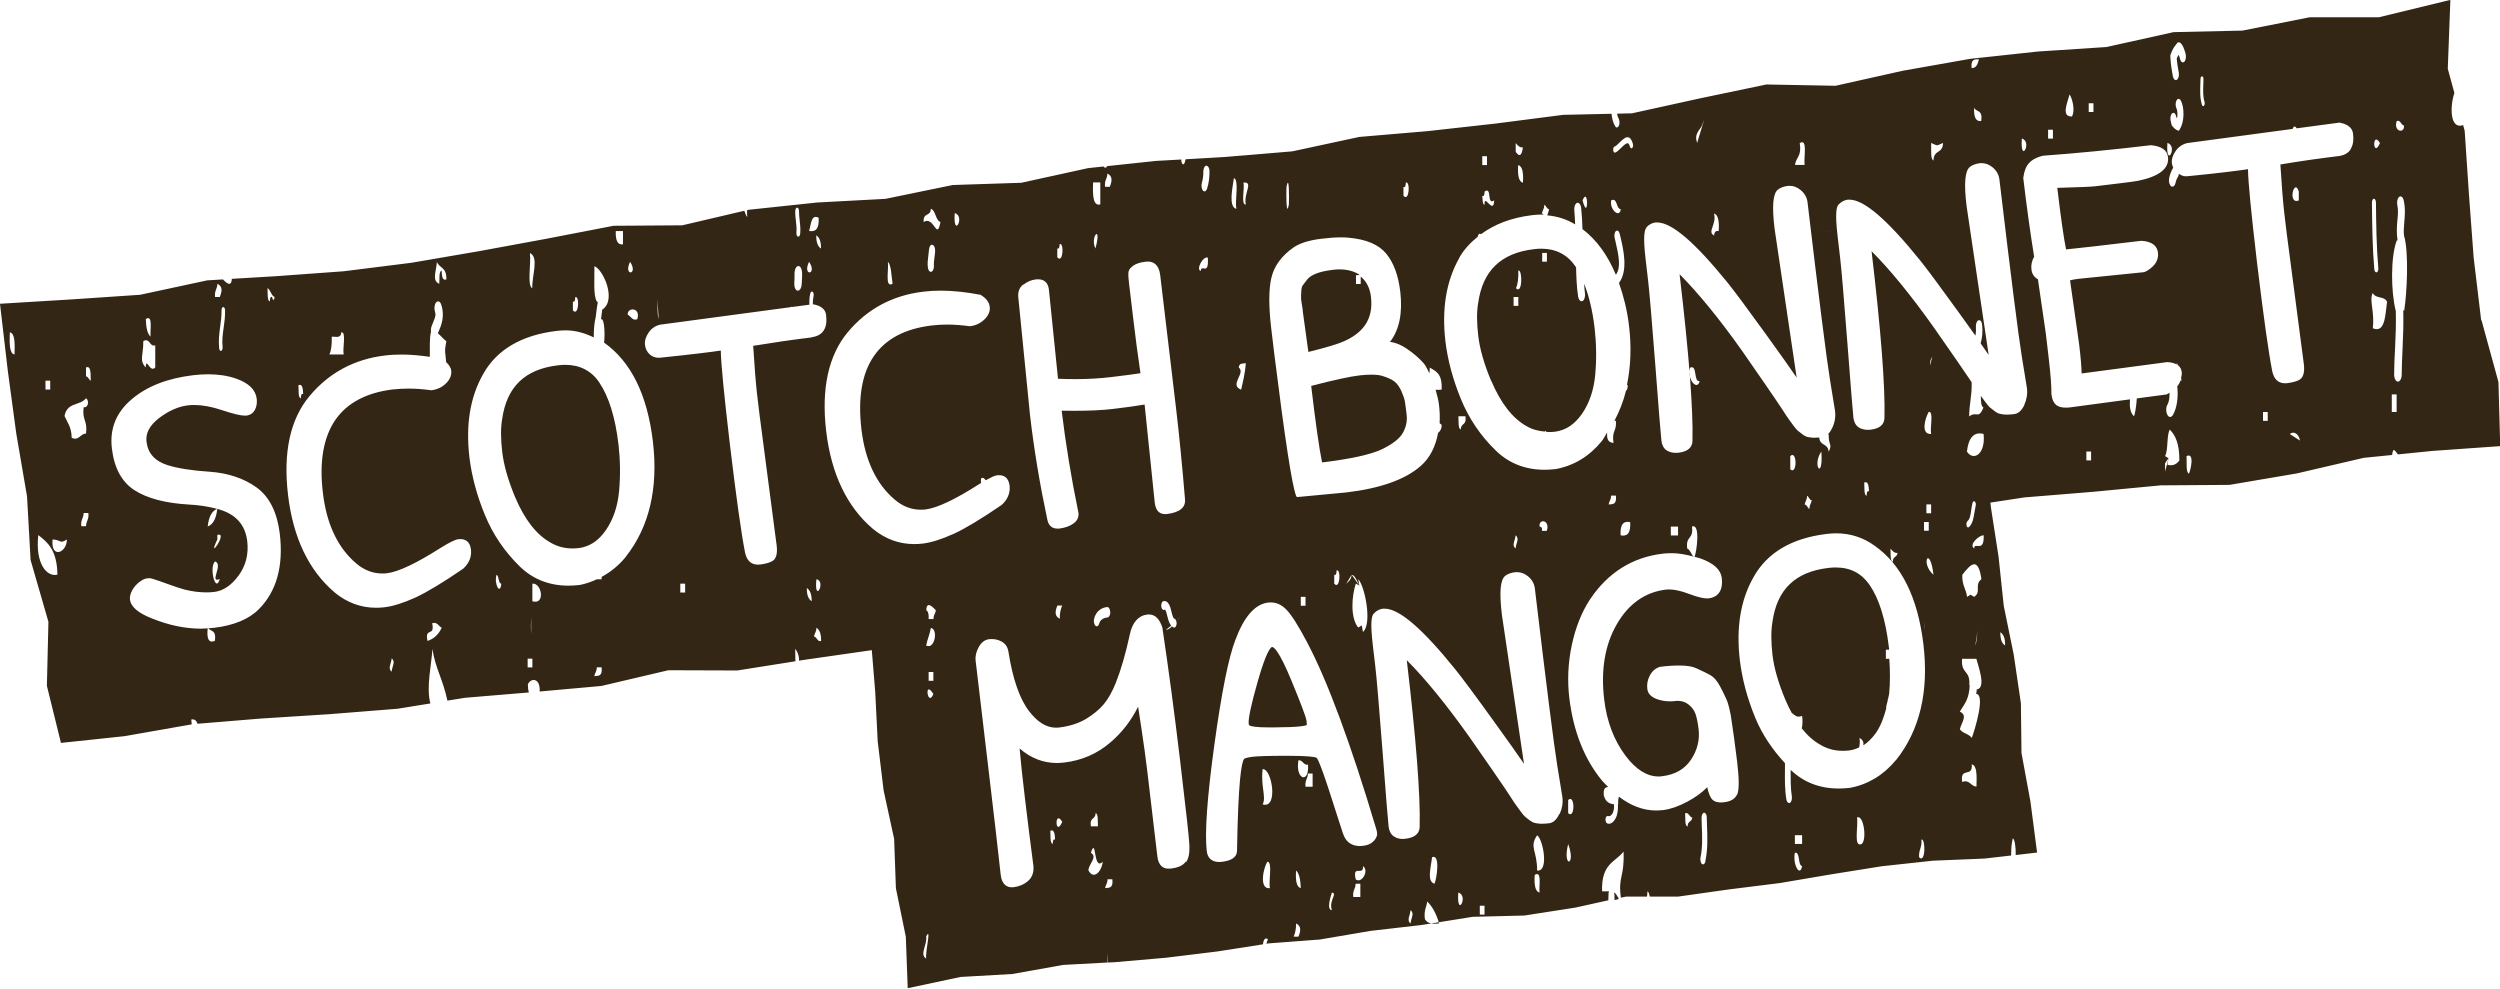
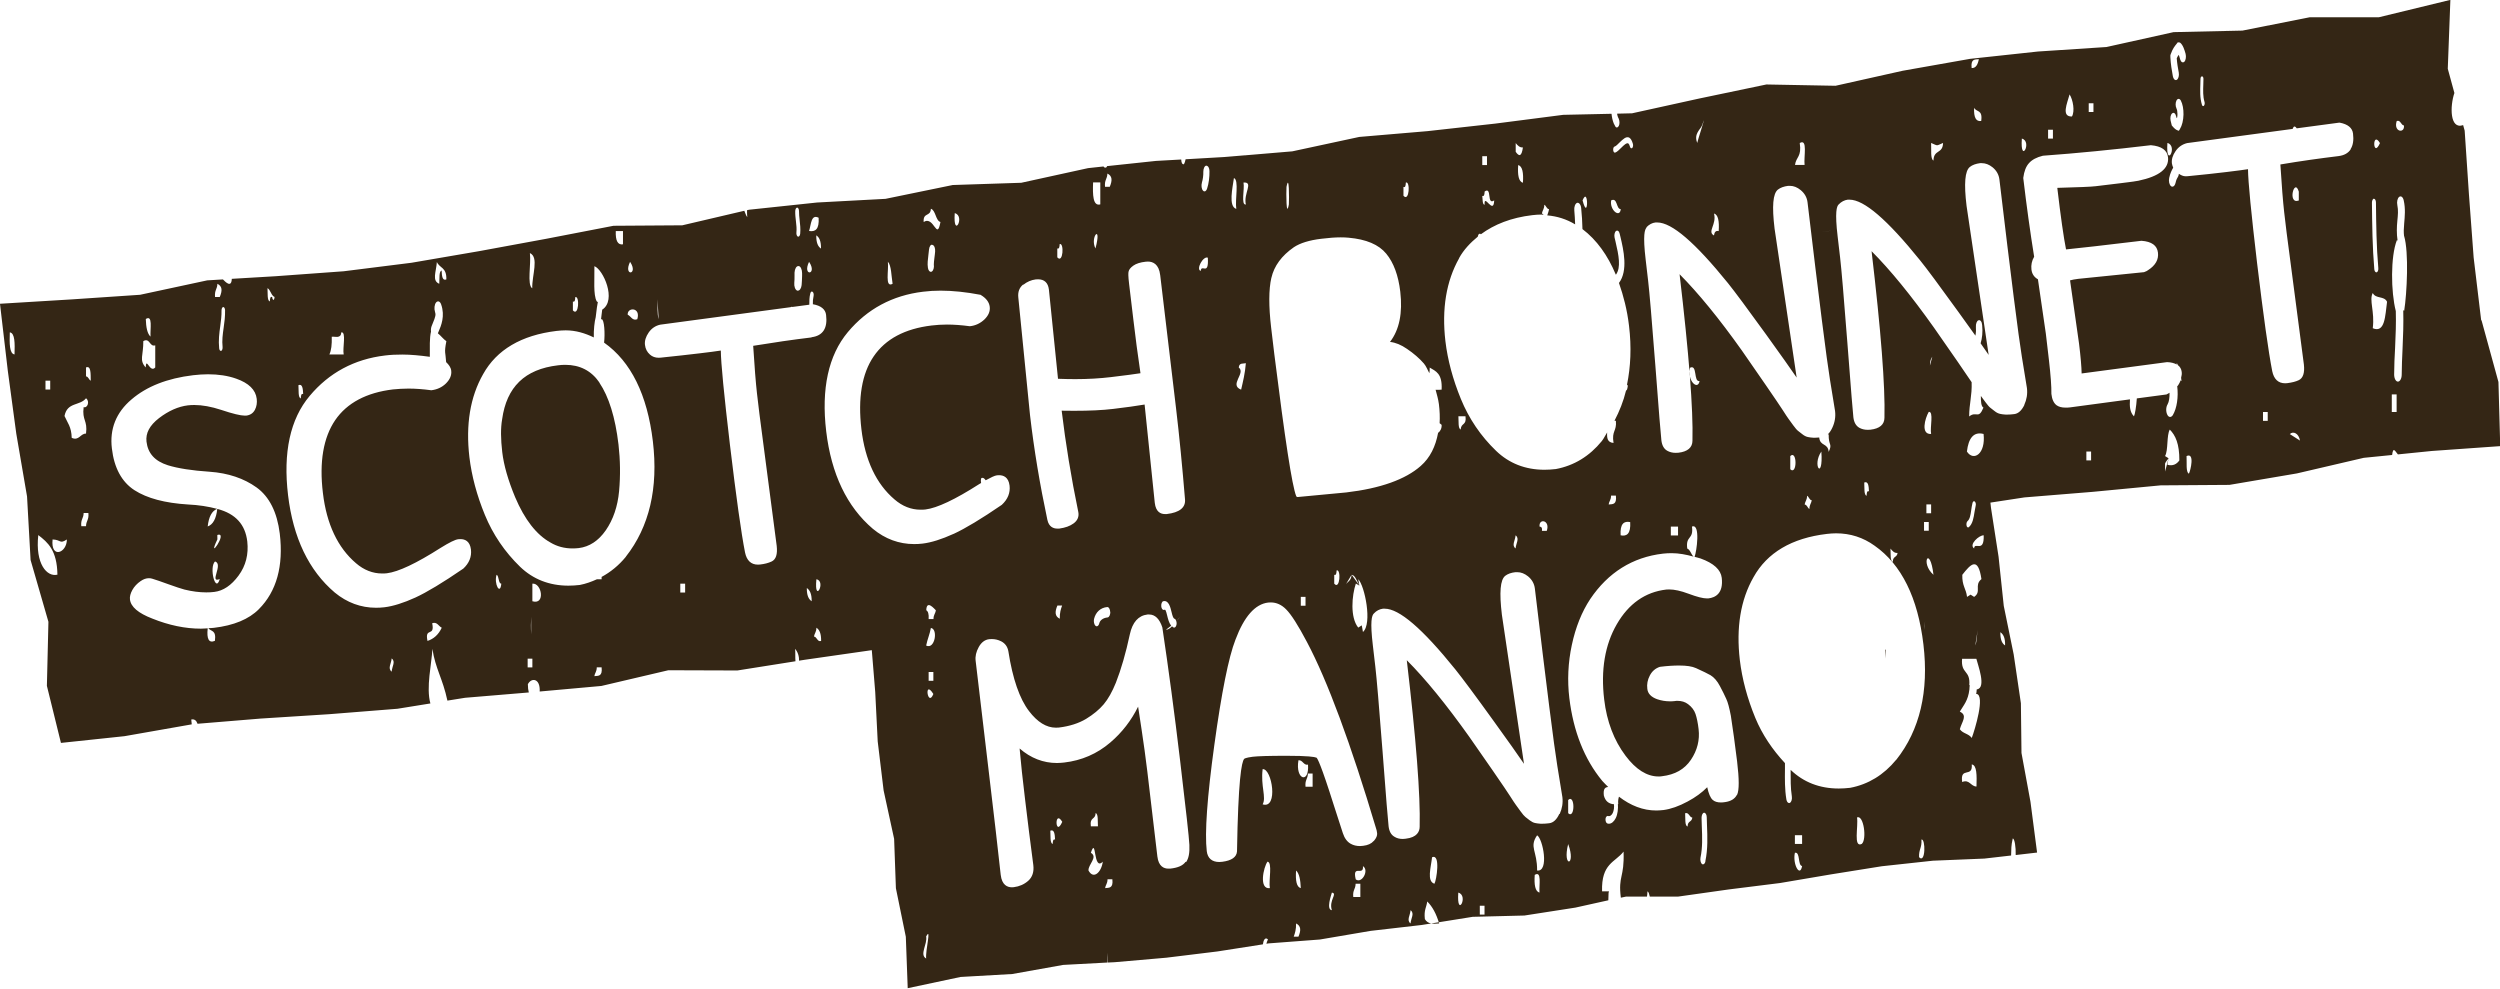
<svg xmlns="http://www.w3.org/2000/svg" viewBox="0 0 211.6 83.74">
  <defs>
    <style>
      .b {
        isolation: isolate;
      }

      .b, .c {
        fill: none;
      }

      .d {
        fill: #342615;
      }

      .c {
        mix-blend-mode: multiply;
      }
    </style>
  </defs>
  <g class="b">
    <g id="a" data-name="Layer 1">
      <g class="c">
-         <path class="d" d="m137.02,76.09c-.13-.2-.22-.48-.41-.55.01.06.04.12.04.19v.45s.37-.09.37-.09Z" />
-         <path class="d" d="m126.22,32.23c.8,1.89,1.8,3.18,2.99,3.84.47.28.99.41,1.55.46.03-.11.06-.08.09.01.07,0,.14.03.21.03.18,0,.36-.01.55-.03.89-.11,1.66-.61,2.28-1.5.63-.9,1.01-2.02,1.13-3.32.12-1.31.1-2.63-.05-3.94-.18-1.5-.48-2.74-.89-3.77.02.27.03.55.07.81.04.29-.05.59-.21.66-.03.01-.05.02-.08.02-.13,0-.25-.16-.29-.41-.12-.8-.15-1.62-.17-2.44-.02-.03-.04-.08-.06-.11-.68-.99-1.65-1.49-2.88-1.49-.2,0-.41.01-.62.04-2.81.33-4.35,1.83-4.73,4.57-.13.73-.12,1.67.01,2.78.13,1.11.5,2.39,1.09,3.8Zm4.31-10.82h.4v.74h-.4v-.74Zm-2.02,1.49c.36-.12.36,2.09-.2,1.49.16-.33.22-.83.2-1.49Zm-.4,2.24h.4v.75h-.4v-.75Z" />
        <path class="d" d="m50.73,32.37c-.68-.99-1.65-1.49-2.88-1.49-.2,0-.41.01-.62.04-2.81.33-4.35,1.83-4.73,4.57-.13.74-.12,1.67.01,2.78.13,1.11.5,2.39,1.09,3.81.8,1.89,1.8,3.18,2.99,3.84.55.33,1.18.5,1.86.5h0c.18,0,.36-.01.54-.03.89-.11,1.66-.61,2.28-1.5.63-.91,1.01-2.02,1.13-3.32.12-1.32.1-2.64-.05-3.94-.27-2.3-.82-4.06-1.62-5.24Z" />
-         <path class="d" d="m110.57,60.96c-.03-.27-.46-1.41-1.27-3.37-1.05-2.55-1.49-2.83-1.63-2.83h0c-.09.01-.46.26-1.22,2.93-.55,1.94-.81,3.14-.76,3.57.01.1.04.13.05.13.1.08.5.18,1.77.18h.21c1.19-.01,1.96-.04,2.33-.09.45-.05.53-.1.55-.11,0,0,.02-.08-.02-.43Z" />
        <polygon class="d" points="110.6 61.39 110.6 61.39 110.6 61.39 110.6 61.39" />
-         <path class="d" d="m159.62,55.74v-.75h.27c0-.08,0-.16-.02-.24-.27-2.3-.82-4.06-1.62-5.23-.69-1-1.63-1.49-2.88-1.49-.2,0-.41.01-.62.04-2.81.33-4.35,1.83-4.73,4.57-.13.74-.12,1.67,0,2.78.13,1.11.5,2.39,1.09,3.8.17.41.35.77.54,1.12.25.17.44.45.88.25.06.45.03.78-.03,1.06.49.61,1.02,1.09,1.6,1.4.55.33,1.18.5,1.86.5.18,0,.36-.01.55-.03.3-.04.58-.13.85-.26.05-.25.08-.52.02-.8.31.16.37.37.33.63.39-.25.75-.61,1.07-1.06.41-.59.67-1.31.87-2.07-.03-.24.13-.53.15-.84,0,0,0,.01.01.02.02-.15.07-.28.09-.43.09-.98.08-1.97.01-2.95h-.32Z" />
+         <path class="d" d="m159.62,55.74v-.75h.27h-.32Z" />
        <path class="d" d="m210.01,27.14l-.64-5.34-.4-5.37-.36-5.37-.13-.47c-1.14.4-1.12-1.61-.74-2.72l-.56-2.05.22-5.83-6.05,1.47h-5.85s-5.7,1.13-5.7,1.13l-5.83.13-5.68,1.26-5.79.38-5.75.62-5.71,1.01-5.68,1.27-5.85-.11-5.69,1.19-5.68,1.25-1.27.03c.02.09.03.19.07.28l.07.15c.08.17.09.46,0,.62-.05.08-.11.12-.16.12s-.11-.03-.15-.13l-.11-.21c-.11-.27-.16-.54-.19-.82l-4.09.09-5.74.74-5.75.64-5.77.49-5.67,1.22-3.92.33s0,.02,0,.02c-.01,0-.02-.02-.03-.02l-1.8.15-3.28.19c-.03.16-.08.32-.14.42-.16.03-.22-.15-.23-.4l-2.14.12-4.14.44s-.02.07-.04.09c-.04.03-.07.04-.11.04-.06,0-.11-.04-.15-.1l-1.3.14-5.66,1.24-5.8.19-5.69,1.17-5.79.31-5.75.61-.18.04c0,.22,0,.43.02.59-.11-.13-.17-.36-.25-.54l-5.25,1.23-5.82.04-5.69,1.1-5.7,1.05-5.71.98-5.74.72-5.77.42-3.7.22c-.03.81-.55.25-.75.05l-1.33.08-5.68,1.22-5.78.39-6.08.37.66,5.66.72,5.34.91,5.31.3,5.38,1.51,5.23-.13,5.42,1.19,4.83,5.38-.57,5.69-1c-.01-.14-.03-.28-.04-.41.27-.06.44.09.53.36l5.34-.44,5.8-.37,5.78-.46,2.79-.45c-.38-1.35.11-3.36.17-4.62.25,1.67.87,2.5,1.27,4.38l1.5-.24,5.39-.45c-.05-.19-.08-.41-.08-.7.29-.57,1.06-.52,1,.62l5.22-.47,5.67-1.33,5.84.02,4.92-.78c-.03-.31,0-.72-.03-1.05.22.25.35.63.33,1l.51-.08,5.65-.81.29,3.54.21,4.18.5,4.15.89,4.1.15,4.18.84,4.11.16,4.35,4.47-.95,4.38-.25,4.31-.77,3.73-.2.06-.83c0,.24-.01.54-.03.83l.61-.03,4.36-.38,4.33-.53,3.84-.6c.05-.37.2-.64.43-.42-.08.17-.11.28-.13.37l.17-.03,4.36-.33,4.29-.73,4.33-.5,4.31-.69,4.38-.11,4.31-.67,2.79-.62.02-.61c0-.06.03-.1.04-.15h-.59c-.07-2.37,1.1-2.44,1.82-3.36.08,2.25-.47,2.01-.23,3.9l.43-.09h1.78c.02-.14.04-.26.04-.44.12.04.15.25.2.44h2.38s4.32-.61,4.32-.61l4.32-.54,4.3-.73,4.31-.69,4.33-.47,4.36-.18,2.26-.26c.03-.64-.01-.75.14-1.44.16,0,.27.75.25,1.4l1.81-.21-.56-4.3-.76-4.13-.05-4.21-.61-4.13-.84-4.11-.44-4.16-.64-4.13-.05-.45,2.88-.44,5.77-.47,5.76-.55,5.82-.04,5.71-.97,5.66-1.32,2.4-.24c.09-.76.27-.29.49-.05l2.87-.29,5.79-.41-.15-5.43-1.44-5.25ZM1.23,30c-.44-.06-.43-.94-.4-1.87.44.06.43.94.4,1.87Zm168.48,24.63c-.25-.16-.41-.47-.4-1.12.25.17.42.48.4,1.12Zm16.53-47.57c0-.13.01-.26.01-.38,0-.13.06-.22.13-.22h0c.07,0,.13.11.12.24,0,.13,0,.27-.01.4-.02.56-.04,1.07.1,1.52.04.12.01.26-.05.33-.02.02-.04.03-.06.03-.05,0-.09-.04-.11-.12-.18-.58-.15-1.19-.13-1.79Zm-2.5-2.5c.15-.44.35-.68.48-.84l.11-.14.18.02c.26.19.39.64.48.96.06.24.02.54-.11.67-.13.11-.28.03-.35-.2-.04-.14-.08-.29-.12-.39-.06.08-.12.18-.17.29.03.43.1.85.17,1.21.05.26-.03.53-.16.61-.03.02-.06.03-.09.03-.11,0-.21-.13-.25-.33-.09-.47-.18-1.02-.21-1.62v-.15s.04-.13.04-.13Zm.48,4.62c-.1-.19-.1-.49,0-.68.1-.18.26-.17.36,0,.16.3.24.74.23,1.2-.01.48-.12.93-.3,1.22l-.09.15-.12-.04c-.13-.05-.26-.15-.41-.33l-.07-.08-.1-.41c-.05-.25,0-.52.14-.62.13-.11.28.02.33.26l.03.11s.03.03.04.04c.03-.1.04-.21.04-.34,0-.2-.03-.39-.09-.49Zm-.77,2.92c.93.25-.16,2.26,0,0h0Zm-6.66-3.36h.4v.74h-.4v-.74Zm-1.62-.75c.29.46.46,1.42.2,1.87-.92.03-.41-1.1-.2-1.87Zm-1.82,2.99h.41v.75h-.41v-.75Zm-2.22.75c.92.24-.16,2.25,0,0h0Zm-3.44-1.49c-.44.07-.64-.3-.6-1.12.19.4.74.12.6,1.12Zm-.2-5.23c-.09.47-.26.77-.61.75-.09-.8.29-.72.61-.75Zm-3.03,7.09c-.02.95-.79.53-.81,1.49-.27-.12-.17-.93-.2-1.49.62.26.39.26,1.01,0Zm-9.7,7.46c-1.6.2.99-.13,0,0h0Zm-2.42-7.46c.68-.38.32,1.16.4,1.86h-.81c.09-.7.58-.67.4-1.86Zm-7.27,5.97c.35.09.46.64.4,1.49-.24-.06-.36.08-.4.37-.6-.32.26-.94,0-1.87Zm-1.01-7.46c.52-1.46-.43,1.44-.4,1.49-.33-.77.28-1.15.4-1.49Zm-4.71,8.63c.23-.24.49-.38.77-.41.05,0,.1,0,.15,0,1.23,0,3.19,1.68,5.99,5.14.56.7,1.65,2.16,3.23,4.35,1.26,1.75,2.11,2.95,2.58,3.64l-1.87-12.61c-.23-1.91-.14-2.96.28-3.3.22-.17.5-.27.87-.32.05,0,.1,0,.15,0,.31,0,.62.12.91.36.33.27.53.62.58,1.03.98,8.26,1.62,13.32,1.9,15.02.3,1.83.42,2.6.43,2.65.06.49-.02.97-.24,1.43-.11.23-.23.41-.37.54h.07c-.02,1.01.34.75,0,1.49-.06-.78-.73-.45-.8-1.22-.12,0-.25.02-.34.02-.06,0-.11,0-.16,0-.18-.01-.33-.03-.46-.06-.15-.03-.31-.11-.46-.23l-.36-.28c-.11-.08-.25-.25-.42-.48l-.4-.55c-.09-.13-.24-.34-.49-.74-.23-.35-.71-1.07-1.45-2.14-.74-1.07-1.41-2.04-2-2.89-1.93-2.72-3.71-4.89-5.28-6.47.79,6.69,1.16,11.43,1.09,14.09,0,.58-.41.93-1.19,1.02-.08,0-.16.01-.23.01-.27,0-.51-.06-.72-.18-.28-.16-.44-.46-.49-.88-.05-.39-.22-2.52-.51-6.33-.3-3.88-.5-6.22-.61-7.16l-.21-1.8c-.25-2.11-.08-2.56.08-2.72Zm14.81,18.98c.18,2.53-.83,1.19,0,0h0Zm-.81,4.11c-.04.29-.2.37-.2.75-.16-.07-.2-.37-.4-.37.04-.31.2-.37.2-.75.16.08.2.38.4.38Zm-1.82-2.61v-1.12c.59-.55.59,1.67,0,1.12Zm-7.68-7.47c-.13.82-1.06.01-.81-1.12.65-.33.28,1.23.81,1.12Zm-1.82,12.32v.75h-.61v-.75h.61Zm-5.38-32.16c.12-.03.28-.2.43-.35.28-.27.57-.55.82-.41.13.08.23.25.31.53.04.13,0,.29-.06.35-.08.06-.16,0-.19-.12-.04-.15-.09-.23-.14-.27-.14-.08-.39.16-.6.37-.18.18-.36.36-.52.41,0,0-.02,0-.02,0-.07,0-.13-.09-.14-.22-.01-.15.04-.27.12-.3Zm-.28,4.55c.55-.27.41.74.81.74-.06.79-.96.08-.81-.74Zm-2.42,0c.52-1.28.49,1.91,0,0h0Zm-5.66-4.85c.16.2.33.39.61.37-.11.78-.32.79-.61.37v-.74Zm.61,3.36c-.36-.1-.46-.65-.4-1.5.36.1.46.65.4,1.5Zm-3.44-2.25h.4v.75h-.4v-.75Zm.2,2.99c.65-.46.15,1.2.81.75-.05,1.31-.89-.68-.81.37-.2-.01-.16-.46-.2-.75.17.07.19-.15.2-.37Zm-2.17,5.65c.4-.73.96-1.31,1.59-1.83.02-.11.05-.2.12-.23.05-.04.1-.02.14.03,1.14-.84,2.57-1.41,4.36-1.62.26-.03.53-.05.78-.05.06,0,.11.02.17.03-.04-.05-.08-.11-.14-.11.04-.3.2-.37.2-.75.16.07.2.37.4.37-.03.22-.1.35-.15.53.84.07,1.63.32,2.36.76-.02-.4-.03-.8-.07-1.18-.03-.29.07-.57.23-.64.15-.05.32.13.35.43.06.6.1,1.19.11,1.79,1.21.92,2.14,2.22,2.82,3.85h.02c.43-.61.24-1.6-.05-2.83l-.07-.29c-.05-.22,0-.47.12-.57.12-.08.26,0,.31.23l.07.29c.25,1.06.66,2.83-.13,3.88.38,1.09.69,2.26.85,3.62.22,1.81.14,3.47-.17,4.99.03.03.06.06.07.08-.04.32-.09.41-.15.41-.22.91-.56,1.76-.98,2.56.04,0,.08,0,.12.01.08.9-.37.82-.2,1.87-.52-.04-.57-.41-.54-.89-.16.24-.27.5-.45.73-1.04,1.28-2.35,2.08-3.89,2.37-.34.04-.66.06-.97.06-1.61,0-2.99-.54-4.09-1.6-1.3-1.25-2.3-2.73-2.98-4.39-.68-1.66-1.12-3.3-1.31-4.89-.32-2.73.07-5.09,1.16-7.02Zm14.49,22.33c.06.98-.28,1.23-.81,1.12-.06-.98.28-1.23.81-1.12Zm-1.21-2.24c.09.8-.29.71-.61.75.04-.31.2-.37.2-.75h.4Zm-5.86,2.98h-.4c.04-.31-.08-.34-.2-.36-.08-.73.92-.55.61.36Zm-2.63,1.49c-.36-.27-.03-.67,0-1.11.36.27.03.68,0,1.11Zm-4.24-11.19c.11.82-.38.53-.4,1.12-.24-.06-.17-.68-.2-1.12h.6Zm-5.25-19.41c.17.08.19-.14.2-.37.39-.15.3,1.69-.2,1.12v-.75Zm-9.9,0c.23-1.2.23,1,.2,1.49-.23,1.21-.23-1-.2-1.49Zm-1.28,7.7c.23-1.01.87-1.88,1.91-2.6.53-.35,1.31-.59,2.31-.71.64-.08,1.19-.12,1.65-.12.25,0,.48.01.67.03,1.48.13,2.55.58,3.18,1.35.63.76,1.03,1.85,1.19,3.22.21,1.8-.08,3.23-.87,4.25.47.05.95.25,1.44.59.56.38,1.05.8,1.43,1.24.19.22.31.54.46.82.02-.13.04-.28.03-.48.51.31,1.08.49,1.01,1.87-.18.02-.34.02-.51.01.1.39.22.76.28,1.22.07.57.09,1.11.06,1.61.05.05.12.08.17.14.02.31-.12.55-.3.68-.21,1.14-.67,2.1-1.47,2.8-1.29,1.14-3.41,1.9-6.3,2.24,0,0-4.12.39-4.13.39-.05,0-.09-.03-.11-.08-.35-.88-.95-4.81-1.85-12l-.27-2.26c-.21-1.81-.21-3.23.02-4.22Zm6.79,25.13c-.04.58-.39.56-.56.93l.56-.93c.25.02.4.37.66.93l-.1-.56c.55.55,1.21,3.78.4,4.47l-.1-.56-.3.19c-.7-.87-.54-2.72-.2-3.73l.3.18-.66-.93Zm-1.47.75v-.75c.17.07.19-.15.2-.37.39-.15.29,1.7-.2,1.12Zm-2.43,1.12v.75h-.4v-.75h.4Zm-5.25-35.07c.89-.06-.02.91.2,1.86-.44.06-.09-1.32-.2-1.86Zm.2,15.29c-.07.87-.24,1.54-.4,2.24-1.05-.4.42-1.4-.2-1.87.03-.43.37-.31.61-.37Zm-1.01-15.67c.45.16.08,1.84.2,2.61-.69-.2-.31-1.8-.2-2.61Zm-2.71.38c.08-.25.13-.62.12-.92,0-.27.11-.5.25-.51.16.02.27.2.27.47.01.49-.06,1.05-.2,1.47-.05.15-.13.24-.22.24-.05,0-.09-.02-.13-.07-.12-.13-.16-.43-.09-.67Zm-8-.76c.42.2.43.58.2,1.12h-.4c-.06-.6.19-.64.2-1.12Zm-1.21.75h.61v1.86c-.63.17-.65-.8-.61-1.86Zm.2,5.59c-.5-.98.58-2.17,0,0h0Zm-3.23,0c.17.06.19-.15.2-.37.39-.15.3,1.7-.2,1.12v-.75Zm-2.87,3.07c.31-.25.66-.4,1.04-.45.07,0,.14-.01.2-.01.54,0,.85.3.92.87l.77,7.55c.5.02,1,.03,1.47.03,1.07,0,2.08-.06,3-.17,1.24-.15,2.08-.26,2.51-.33-.23-1.55-.43-3.07-.6-4.52l-.36-3.02c-.09-.73-.07-.95-.05-1.05.03-.18.17-.35.41-.52.24-.17.59-.28,1.05-.33.06,0,.12-.01.18-.01.41,0,.93.2,1.04,1.15l1.34,11.26c.28,2.35.53,4.95.76,7.72.06.69-.46,1.11-1.55,1.24-.05,0-.1,0-.15,0-.34,0-.77-.16-.86-.95l-.86-8.32c-.69.12-1.58.24-2.66.37-.9.11-2.01.16-3.31.16-.34,0-.69,0-1.05-.01.33,2.75.8,5.64,1.41,8.59.07.38-.07.71-.4.95-.31.23-.71.37-1.22.44-.06,0-.11,0-.16,0-.31,0-.71-.13-.84-.74-.63-2.96-1.13-5.94-1.47-8.87l-.99-9.95c-.05-.46.08-.83.41-1.1Zm12.97,28.71c-.02.17-.1.31-.2.31-.01,0-.02,0-.04,0-.06-.02-.1-.07-.15-.11-.13.14-.3.28-.52.3l.45-.35c-.18-.22-.27-.57-.34-.86-.11-.45-.15-.55-.27-.47-.11,0-.21-.1-.23-.31-.02-.2.06-.4.16-.43.46-.12.61.49.71.91.09.38.15.55.27.58.06.02.1.1.13.19l.34-.37c-.1.14-.22.25-.34.37.02.07.04.16.03.25Zm-5.61-1.02c0,.24-.09.45-.23.47-.42.04-.65.27-.7.48-.04.17-.13.27-.22.27-.03,0-.06-.01-.1-.04-.12-.1-.18-.36-.13-.58.14-.58.55-.96,1.12-1.01,0,0,0,0,.01,0,.13,0,.23.19.24.43Zm-4.08-.54c-.11.3-.21.6-.2,1.12-.42-.2-.43-.58-.2-1.12h.4Zm-9.09-33.21c.93.24-.16,2.26,0,0h0Zm-2.02-.37c.41.12.4,1.01.81,1.12-.3,1.66-.54-.57-1.42,0-.06-.85.58-.41.61-1.12Zm.36,3.62c-.01.17-.04.36-.06.53-.02.19-.06.47-.05.56.04.26-.04.53-.17.6-.03.02-.05.03-.08.03-.11,0-.22-.13-.25-.34-.06-.35,0-.72.04-1.09.02-.14.04-.29.05-.44.02-.26.15-.49.3-.41.15.04.24.28.22.55Zm-4,.86c.3.32.29,1.2.4,1.87-.68.38-.31-1.17-.4-1.87Zm-5.86-3.72c.06.98-.28,1.21-.81,1.12.18-.55.16-1.45.81-1.12Zm.2,2.61c-.25-.17-.41-.48-.4-1.12.25.16.41.48.4,1.12Zm-1.01,1.12c.75,1.13-.61,1.26,0,0h0Zm-1.01-4.59h0c.09,0,.16.14.16.31,0,.24.02.48.05.73.04.37.09.75.05,1.17-.02.15-.08.25-.16.25-.01,0-.02,0-.03,0-.09-.03-.15-.19-.13-.36.03-.3,0-.61-.04-.93-.03-.28-.07-.57-.06-.87,0-.16.08-.3.16-.3Zm-.22,5.75v-.25c.02-.31.15-.55.32-.55,0,0,.01,0,.02,0,.17,0,.3.29.3.6v.24c-.01.28-.02.57-.04.77-.03.27-.16.47-.31.47-.02,0-.04,0-.06,0-.17-.06-.28-.36-.25-.67.02-.16.02-.38.02-.61Zm-11.5,3.7c-.14-.49-.08-1.06-.1-1.69l.1,1.69Zm-2.42-4.86c.75,1.13-.61,1.26,0,0h0Zm.61,4.86c-.42.16-.53-.26-.81-.38-.06-.65,1.13-.66.81.38Zm-1.21-7.46v1.12c-.44.07-.64-.3-.61-1.12h.61Zm-4.24,5.96c.17.07.19-.14.2-.37.39-.15.3,1.7-.2,1.12v-.75Zm-3.64-4.1c.79.35.17,1.88.2,2.98-.46-.27-.08-2.09-.2-2.98Zm-7.88.74c.24.56.84.44.81,1.49-.34.14-.38-.29-.4-.75-.24.06-.17.68-.2,1.12-.64-.26-.26-1-.2-1.87Zm-8.89,6.34c.32-.03.77.18.81-.37.44-.07.09,1.33.2,1.87h-1.21c.16-.34.22-.84.2-1.49Zm-2.42,4.85c-.17-.06-.19.15-.2.37-.24-.06-.17-.68-.2-1.12.34-.14.38.3.4.75Zm-2.42-8.21c-.04.42-.2.21-.2,0-.17-.07-.19.15-.2.37-.24-.06-.17-.68-.2-1.12.26.13.32.66.61.75Zm-4.34.85c.08,0,.14.11.15.26.01.53-.05,1.02-.12,1.49-.08.56-.15,1.08-.09,1.64.01.15-.04.29-.12.32,0,0-.02,0-.03,0-.07,0-.13-.1-.14-.22-.07-.67.01-1.28.09-1.86.06-.45.12-.89.11-1.35,0-.15.07-.29.15-.28Zm-.5-1.97c.42.21.43.57.2,1.12h-.4c-.05-.61.19-.65.2-1.12Zm-5.66,4.47c-.27-.24-.38-.79-.4-1.49.61-.38.36.83.4,1.49Zm-.61.38c.57-.31.52.52,1.01.36v1.87c-.46.52-.76-.96-.81,0-.57-.64-.19-.98-.2-2.23Zm-8.28,3.35h.4v.75h-.4v-.75Zm-.61,13.07c.81.62,1.59,1.29,1.62,3.35-.88.22-1.89-.91-1.62-3.35Zm1.21.37c.75.03.58.41,1.21,0,0,1.16-1.38,1.66-1.21,0Zm1.62-8.59c-.02-.95-.37-1.3-.61-1.86.23-1.2,1.3-.84,1.82-1.5.34.25.13.86-.2.75-.15,1.14.35,1.1.2,2.24-.48-.01-.59.64-1.21.36Zm1.21,7.47h-.4c-.06-.6.19-.64.2-1.12h.4c.06.6-.19.64-.2,1.12Zm0-12.69v-.75c.43-.18.39.54.4,1.12-.16-.06-.2-.36-.4-.36Zm14.63,19.71c-.84.85-2.12,1.38-3.81,1.58-.15.02-.31.02-.47.03.22.3.69.12.56,1.07-.51.22-.71-.15-.61-1.06-.19.01-.39.03-.58.03-1.33,0-2.71-.29-4.1-.85-1.2-.46-1.83-1-1.9-1.62-.03-.24.04-.51.2-.8.16-.29.4-.55.71-.76.23-.16.46-.24.69-.24.09,0,.19.01.28.04.3.09.77.25,1.37.47.61.22,1.07.37,1.36.45.65.16,1.27.24,1.85.24.23,0,.46-.01.68-.04.75-.09,1.44-.55,2.05-1.38.62-.84.86-1.81.74-2.89-.17-1.44-.99-2.34-2.51-2.75,0,0-.02,0-.03,0-.09.82-.36,1.32-.81,1.48.09-.83.36-1.32.8-1.49-.75-.2-1.58-.33-2.47-.37-1.94-.12-3.46-.52-4.53-1.21-1.08-.7-1.72-1.89-1.91-3.53-.2-1.65.36-3.05,1.66-4.15,1.28-1.1,3.03-1.79,5.21-2.05.44-.05.86-.08,1.27-.08.87,0,1.68.12,2.38.37,1.06.37,1.65.94,1.74,1.71.04.34-.01.65-.15.92-.15.29-.4.46-.75.5-.03,0-.07,0-.11,0-.36,0-1.02-.16-2.01-.49-.82-.27-1.59-.41-2.26-.41-.19,0-.38.01-.55.03-.81.1-1.63.46-2.44,1.08-.8.62-1.14,1.27-1.06,1.99.12,1,.71,1.65,1.81,2,.84.26,2.03.45,3.55.55,1.55.11,2.89.56,3.96,1.33,1.08.78,1.74,2.1,1.96,3.9.33,2.74-.27,4.9-1.77,6.4Zm-3.51-6.28c.97-.32-.96,2.39,0,.37.01-.03-.02-.36,0-.37Zm-.2,2.24c.74.23-.54,1.88.4,1.49-.36,1.26-.92-1-.4-1.49Zm14.95,9.33c-.36-.28-.03-.68,0-1.12.36.27.03.67,0,1.12Zm3.03-2.61c-.25-1.21.65-.28.4-1.49.42-.15.54.26.81.38-.28.6-.69.95-1.21,1.12Zm3.03-6.11c-1.72,1.18-3.08,2-4.06,2.45-.99.45-1.87.73-2.62.82-.24.03-.48.04-.71.04-1.27,0-2.45-.43-3.49-1.29-2.19-1.86-3.52-4.63-3.95-8.24-.43-3.61.18-6.44,1.83-8.4,1.64-1.96,3.78-3.11,6.37-3.42.47-.06.96-.08,1.47-.08.73,0,1.52.08,2.33.19,0-.78-.03-1.61.1-2.13-.02-.16,0-.32.05-.46l.1-.25c.24-.57.27-.74.19-.96-.09-.27-.05-.63.09-.8.15-.17.34-.1.43.17.34.97,0,1.8-.22,2.3l-.06.14c.25.2.46.49.72.67-.2,1.02-.07.9-.02,1.77.23.22.4.45.43.72.05.39-.11.75-.45,1.09-.33.32-.74.51-1.22.57,0,0,0,0-.01,0,0,0-.01,0-.02,0-.67-.09-1.31-.14-1.92-.14-.45,0-.89.03-1.31.07-2.24.27-3.89,1.14-4.89,2.6-1,1.47-1.36,3.54-1.04,6.17.31,2.63,1.26,4.63,2.8,5.94.67.58,1.42.87,2.21.87.13,0,.27,0,.41-.02.97-.12,2.49-.84,4.53-2.14.76-.47,1.24-.71,1.51-.74.06,0,.12-.01.18-.01.36,0,.8.15.89.88.07.61-.15,1.16-.66,1.63Zm2.82.52c.22.09.14.75.4.75-.09,1.03-.64.01-.4-.75Zm3.03,7.84h-.4v-.74h.4v.74Zm-.1-4.29v1.49c-.04-.64-.03-.94,0-1.49Zm.1-1.31v-1.49c.8-.08,1.12,1.83,0,1.49Zm5.25,6.34c.04-.3.2-.37.2-.75h.41c.09.8-.29.71-.61.75Zm2.66-10.1c-.6.73-1.29,1.29-2.05,1.7v.2h-.4c-.46.21-.93.38-1.44.48-.34.04-.66.06-.97.06-1.61,0-2.99-.54-4.09-1.6-1.29-1.25-2.3-2.73-2.98-4.39-.68-1.65-1.12-3.3-1.31-4.89-.32-2.73.06-5.09,1.16-7.02,1.15-2.07,3.24-3.3,6.21-3.66.26-.03.53-.05.78-.05.85,0,1.64.24,2.38.6-.02-.63.06-1.34.16-1.71.01-.11.03-.22.04-.32.04-.36.08-.67.14-.96l-.09-.06c-.31-.54-.18-1.91-.2-2.98.73.26,1.92,2.87.66,3.68-.02.15-.04.31-.06.49-.01.11-.03.23-.04.34l.05-.03c.23.03.3,1.23.21,1.99,0,0,0,0,0,0,2.27,1.6,3.66,4.41,4.13,8.36.47,3.95-.3,7.23-2.29,9.76Zm5.02,3.02h-.41v-.75h.41v.75Zm10.3-.38c.25.17.42.49.41,1.12-.25-.17-.42-.48-.41-1.12Zm.61,4.11c.04-.3.2-.37.2-.75.25.16.41.47.4,1.12-.32.11-.35-.35-.6-.37Zm.2-4.85c.87.15-.21,2.17,0,0h0Zm-.42-20.47c-1.57.19-3.23.43-4.93.71.11,1.77.22,3.12.32,4.02l.21,1.76,1.46,11.15c.08.71-.06,1.16-.44,1.33-.26.12-.59.21-.97.25-.06,0-.12.01-.18.01-.58,0-.95-.35-1.09-1.03-.32-1.62-.75-4.7-1.28-9.13-.5-4.23-.76-6.91-.77-7.96-.42.07-1.01.14-1.83.24-.87.1-1.96.23-3.25.36-.06,0-.12.01-.18.01-.29,0-.54-.09-.74-.27-.24-.21-.38-.48-.42-.82-.04-.34.07-.69.31-1.04.24-.35.57-.58.98-.67l11.03-1.48c.06-.03.11-.05.16-.02l1.43-.19c0-.31,0-.63.08-.94.03-.15.12-.22.2-.15.08.06.11.22.08.36-.05.22-.07.46-.06.69.69.12,1.07.43,1.12.91.07.56,0,1-.2,1.31-.21.32-.55.51-1.02.57Zm9.71,52.57c-.59-.33.12-1.21,0-1.87.47-.86-.07,1.16,0,1.87Zm.61-22.39c-.48,1.2-.82-1.31,0,0h0Zm0-1.12h-.4v-.74h.4v.74Zm-.61-2.98c.11-.55.3-.94.4-1.49.63.08.34,1.86-.4,1.49Zm.61-2.24h-.4c.03-.44-.05-.66-.2-.75.03-.93.69-.1.81,0-.04.31-.2.37-.2.75Zm1.7-7.21c-.99.45-1.87.73-2.62.82-.24.03-.48.04-.71.04-1.27,0-2.45-.43-3.49-1.29-2.19-1.86-3.52-4.64-3.95-8.25-.43-3.61.19-6.44,1.83-8.4,1.64-1.96,3.78-3.11,6.37-3.42.47-.06.97-.09,1.48-.09,1.03,0,2.17.12,3.37.35.01,0,.03,0,.04.02.45.27.7.6.75.99.05.39-.11.75-.45,1.08-.34.32-.75.52-1.22.57,0,0,0,0-.01,0,0,0-.01,0-.02,0-.67-.09-1.32-.14-1.92-.14-.45,0-.89.03-1.31.08-2.24.27-3.89,1.14-4.89,2.61-1,1.46-1.35,3.54-1.04,6.17.31,2.63,1.26,4.63,2.8,5.94.67.58,1.41.87,2.21.87.14,0,.28,0,.42-.02.97-.12,2.5-.84,4.53-2.14.07-.04.11-.06.17-.1-.02-.12-.04-.24.02-.42.19-.06.28.07.37.19.42-.23.76-.4.95-.42.06,0,.12-.01.18-.01.36,0,.8.15.89.88.07.61-.15,1.16-.66,1.63-1.72,1.18-3.09,2-4.06,2.45Zm8.4,26.24c-.24-.06-.17-.68-.2-1.12.34-.14.38.3.4.75-.17-.06-.19.15-.2.38Zm.81-1.87c-.61,1.38-.68-1.13,0,0h0Zm2.22,4.11c-.03-.5.82-1.13.2-1.49.49-1.47.18,1.61,1.01.75-.11.88-.78,1.55-1.21.75Zm.2-3.73c-.11-.83.39-.52.4-1.12.24.06.17.68.2,1.12h-.61Zm1.21,5.23c.04-.3.2-.37.2-.75h.41c.09.79-.29.71-.61.75Zm6.81-2.23c-.22.32-.65.51-1.31.58-.05,0-.1,0-.15,0-.37,0-.83-.18-.93-1.03l-.85-7.19c-.14-1.18-.31-2.39-.49-3.58-.13-.85-.23-1.49-.29-1.91-.57,1.16-1.36,2.19-2.36,3.04-1.11.95-2.42,1.52-3.9,1.69-.21.02-.41.04-.61.04-1.15,0-2.22-.41-3.16-1.23.11,1.22.26,2.67.46,4.29.22,1.83.45,3.71.7,5.58.07.57-.08,1.02-.43,1.33-.34.3-.75.48-1.22.54-.06,0-.11.01-.16.01-.38,0-.85-.18-.95-1.06-.21-1.93-.56-4.98-1.05-9.07l-1.07-9.03c-.05-.39.04-.77.26-1.17.22-.4.52-.63.89-.67.07,0,.15-.01.22-.01.27,0,.53.06.79.19.33.17.54.45.61.85.36,2.32.95,4.02,1.75,5.06.71.93,1.47,1.4,2.27,1.4.08,0,.16,0,.25-.01.91-.11,1.68-.36,2.3-.73.61-.37,1.12-.79,1.5-1.24.37-.44.72-1.06,1.03-1.83.44-1.12.84-2.5,1.18-4.09.22-1.02.72-1.59,1.5-1.68.04,0,.09,0,.13,0,.51,0,.88.37,1.12,1.09.52,3.47,1.03,7.27,1.51,11.32.49,4.13.75,6.45.78,7.09.03.68-.06,1.15-.28,1.46Zm1.28-50.01c-.43-.12.21-1.29.6-1.12.1,1.6-.54.48-.6,1.12Zm5.85,52.24c-.94.13-.55-1.75-.2-2.24.44.05.09,1.58.2,2.24Zm-.61-7.09c.33-.59-.18-1.55,0-2.98.79-.08,1.35,3.4,0,2.98Zm3.03,11.2h-.4c.11-.3.21-.61.2-1.12.42.21.43.58.2,1.12Zm-.2-5.6c.27.24.37.79.4,1.49-.36-.09-.46-.64-.4-1.49Zm.2-9.33c.36-.05.43.45.81.37.12,1.65-1.09,1.29-.81-.37Zm1.21,2.24h-.61c-.06-.6.19-.64.2-1.12h.4v1.12Zm1.62,10.45c-.5-.06-.06-1.26,0-1.49.52.08-.28.64,0,1.49Zm2.42-1.12h-.61c-.06-.6.19-.64.2-1.12h.4v1.12Zm-.4-1.49c-.32-1.33.69-.22.61-1.12.55.34-.09,1.52-.61,1.12Zm1.52-3.25c-.2.23-.49.36-.9.41-.09.01-.18.02-.26.02-.29,0-.55-.06-.78-.19-.3-.16-.53-.47-.67-.9-.13-.41-.39-1.2-.77-2.38-1.08-3.43-1.38-3.95-1.46-4.01-.16-.07-.74-.16-2.53-.16-1.48,0-2.42.03-2.86.08-.63.08-.72.17-.73.18-.23.25-.51,1.82-.61,7.84-.04.48-.46.77-1.24.87-.09.01-.18.02-.26.02-.62,0-.99-.32-1.06-.92-.18-1.53.03-4.55.64-8.98.61-4.44,1.21-7.44,1.79-8.92.73-1.95,1.66-3.01,2.77-3.14.07,0,.14-.01.22-.01.48,0,.92.2,1.3.59.43.43,1.01,1.34,1.76,2.76,1.74,3.28,3.71,8.6,5.86,15.81.03.08.06.2.08.38.02.19-.07.41-.27.64Zm3.12,6.98c-.36-.27-.03-.68,0-1.12.36.27.03.68,0,1.12Zm1.21-.37c-.09-.78.14-.99.2-1.49.44.43.77,1.05,1.01,1.86-.5.05-.97.06-1.21-.37Zm.61-5.23c.74-.34.37,1.97.2,2.24-.67-.21-.29-1.4-.2-2.24Zm2.22,2.99c.92.25-.16,2.25,0,0h0Zm2.22,1.86h-.4v-.75h.4v.75Zm4.65-1.86c-.36-.1-.46-.65-.4-1.5.61-.37.36.83.4,1.5Zm-.2-1.87c.02-1.66-.69-1.97,0-2.98.49.28,1.04,3.12,0,2.98Zm1.88-4.79c-.22.48-.51.75-.86.79-.23.03-.43.04-.59.04h0c-.05,0-.1,0-.14,0-.16-.01-.32-.03-.46-.06-.15-.03-.3-.11-.46-.23l-.36-.28c-.1-.08-.23-.23-.41-.48l-.4-.55c-.09-.13-.24-.34-.49-.74-.2-.32-.62-.93-1.45-2.14-.74-1.07-1.41-2.03-2.01-2.89-1.93-2.71-3.7-4.89-5.28-6.47.79,6.69,1.16,11.43,1.09,14.09,0,.4-.21.91-1.19,1.02-.08,0-.16.02-.24.02-.27,0-.51-.06-.71-.19-.28-.16-.44-.46-.49-.88-.05-.38-.22-2.51-.51-6.33-.3-3.88-.5-6.22-.61-7.16-.11-.95-.18-1.55-.21-1.8-.25-2.09-.09-2.55.08-2.72.22-.24.48-.37.77-.41.05,0,.1,0,.15,0,1.23,0,3.19,1.68,5.98,5.14.57.71,1.69,2.21,3.23,4.35,1.22,1.69,2.1,2.93,2.58,3.64l-1.87-12.61c-.23-1.91-.14-2.96.28-3.3.22-.17.51-.27.87-.31.05,0,.1,0,.15,0,.32,0,.62.12.91.35.33.27.53.62.58,1.03,1,8.39,1.62,13.3,1.9,15.01.35,2.16.42,2.61.43,2.65.06.49-.02.97-.23,1.43Zm.75,2.55c.71,1.89-.52,2.05,0,0h0Zm0-2.61v-1.12c.59-.55.59,1.67,0,1.12Zm10.1,1.12c-.24-.06-.17-.68-.2-1.12.33-.1.35.35.61.37-.05.41-.4.26-.4.75Zm1.52,2.95c-.03.16-.12.26-.21.26-.03,0-.05,0-.08-.03-.11-.08-.17-.33-.13-.54.18-.87.15-1.71.11-2.68,0-.22-.02-.46-.02-.69,0-.22.09-.42.21-.43h.01c.12,0,.22.17.22.39,0,.23.01.45.02.67.04.98.08,2-.14,3.05Zm2.66-5.62c-.18.34-.51.54-1,.61-.13.02-.25.03-.35.03-.3,0-.54-.07-.7-.22-.19-.17-.34-.52-.46-1.07-.44.45-1,.86-1.66,1.21-.74.4-1.43.64-2.04.72-.21.02-.41.04-.61.04-1.12,0-2.17-.41-3.16-1.17-.05.16-.09.34-.06.64l-.03-.03c.03.43-.02.87-.18,1.2-.15.3-.36.48-.58.48-.05,0-.1-.01-.15-.03-.09-.04-.15-.2-.14-.38.02-.17.11-.25.2-.25.15.06.3-.03.41-.24.1-.21.14-.5.1-.78l-.04.03c-.38-.05-.68-.24-.81-.74-.07-.6.13-.7.37-.72-.16-.17-.34-.32-.5-.51-1.52-1.84-2.45-4.2-2.79-7.01-.18-1.49-.11-3.01.21-4.5.32-1.5.84-2.8,1.56-3.89,1.51-2.24,3.58-3.54,6.15-3.84.25-.03.5-.04.75-.04.6,0,1.22.12,1.84.29-.2-.18-.28-.59-.53-.68-.15-1.14.55-.71.4-1.86.74-.3.39,2.15.22,2.56.17.05.34.08.51.14,1.11.4,1.71.95,1.79,1.64.15,1.31-.53,1.67-1.14,1.74-.04,0-.08,0-.12,0-.33,0-.84-.13-1.56-.4-.64-.24-1.19-.36-1.63-.36-.09,0-.17,0-.25.01-1.78.21-3.18,1.2-4.18,2.93-1.01,1.74-1.37,3.89-1.07,6.38.22,1.86.83,3.46,1.81,4.76.87,1.16,1.81,1.75,2.78,1.75.1,0,.2,0,.3-.02,1.11-.13,1.91-.59,2.45-1.39.54-.8.76-1.68.65-2.6-.06-.52-.15-.95-.26-1.28-.11-.32-.32-.6-.63-.83-.25-.19-.55-.28-.89-.28-.08,0-.16,0-.25.02-.13.02-.27.02-.4.02-.37,0-.73-.06-1.08-.18-.5-.18-.79-.47-.83-.88-.05-.38.02-.76.21-1.12.19-.37.48-.62.86-.74.63-.08,1.17-.11,1.62-.11.64,0,1.1.07,1.43.22.59.27.97.45,1.23.6.3.18.57.49.8.93.22.41.4.78.53,1.07.14.29.26.76.39,1.43.17,1.1.35,2.4.53,3.87.18,1.51.18,2.43,0,2.82Zm4.91,4.9c.47-.11.23,1.08.61,1.12-.18,1.01-.82-.17-.61-1.12Zm.61-.75h-.61v-.74h.61v.74Zm5.05,0c-.73.35-.28-1.47-.4-2.24.56-.26.85,1.86.4,2.24Zm4.85,1.12c-.03-.67.25-.78.2-1.49.36-.11.36,2.1-.2,1.49Zm-1.94-8.24c-1.05,1.28-2.36,2.08-3.89,2.37-.34.04-.66.06-.97.06-1.61,0-2.98-.53-4.07-1.58,0,.77-.01,1.54.1,2.23.04.25-.03.49-.16.56-.02.02-.05.02-.07.02-.11,0-.2-.13-.23-.31-.14-.84-.13-1.7-.12-2.55,0-.17,0-.35,0-.52-1.05-1.13-1.92-2.4-2.51-3.83-.68-1.65-1.12-3.3-1.31-4.9-.32-2.73.06-5.09,1.16-7.01,1.15-2.07,3.24-3.31,6.21-3.66.26-.03.53-.05.78-.05,1.2,0,2.29.35,3.26,1.05,2.27,1.59,3.66,4.4,4.13,8.36.47,3.95-.3,7.24-2.3,9.76Zm-2.7-23.47c.34-.14.38.29.4.75-.17-.08-.19.14-.2.37-.24-.06-.17-.68-.2-1.12Zm2.22,5.59c.16.2.33.4.6.37-.05.41-.4.25-.4.75-.24-.06-.17-.68-.2-1.12Zm2.83,6.9l.1-.74c-.02.29-.06.57-.1.74Zm.61-16.6c-.9.06-.52-1.32-.2-1.87.44-.06.09,1.33.2,1.87Zm-.1-5.79c-.01-.39.09-.58.2-.75l-.2.75Zm.1,11.75v.75h-.4v-.75h.4Zm-.2,1.49v.74h-.4v-.74h.4Zm.4,4.47c-1.15-1-.3-2.57,0,0h0Zm3.64,17.92c-.48,0-.6-.64-1.21-.38-.2-1.35.91-.31.81-1.49.44.06.43.94.4,1.87Zm0-7.84c.75.11-.14,3.05-.4,3.73-.27-.38-.75-.36-1.01-.74.18-.66.68-1.16,0-1.49.32-.54.7-.93.81-1.87h0c0-.13.02-.26.03-.38l-.04.02c.11-1.32-.72-.92-.61-2.24h1.21c.11.48.89,2.49.03,2.59,0,.08-.02.16-.02.24,0,.05-.03.08-.03.13l.03.02Zm.4-9.7c-.61.52.05,1.05-.6,1.49l-.3-.19-.3.19c-.08-.71-.43-.93-.4-1.87.69-.88,1.33-1.61,1.62.37Zm-1.24-4.55c-.03-.13,0-.29.07-.36.21-.18.26-.5.32-.92.03-.21.06-.42.11-.62.03-.14.12-.2.2-.13.07.07.11.22.07.36-.04.17-.07.35-.1.54-.07.46-.15.99-.48,1.27-.02.02-.04.02-.06.02-.06,0-.11-.05-.13-.15Zm.94,8.84c-.07.42-.06.97-.2,1.31l.2-1.31Zm-.3-6.9c-.48-.33.44-1.14.81-1.11.05,1.54-.78.5-.81,1.11Zm-.61-8.2c.13-1.12.56-1.71,1.41-1.49.19,1.69-.85,2.35-1.41,1.49Zm4.87-3.96c-.23.48-.52.75-.87.79-.23.03-.42.04-.57.04-.06,0-.11,0-.16,0-.18-.01-.33-.03-.46-.06-.14-.03-.3-.1-.46-.23l-.36-.28c-.11-.08-.24-.24-.42-.48l-.2-.27c-.07-.1-.13-.18-.19-.26,0,.47.02.89.22.99-.43,1.04-.58.25-1.21.75,0-1.08.25-1.74.21-2.9-.27-.4-.66-.97-1.18-1.73-.74-1.07-1.41-2.03-2.01-2.89-1.93-2.72-3.71-4.9-5.28-6.47.79,6.69,1.16,11.43,1.09,14.09,0,.58-.4.93-1.19,1.02-.08,0-.16.01-.23.01-.27,0-.51-.06-.72-.18-.28-.17-.44-.46-.49-.88-.04-.35-.19-2.13-.51-6.33-.3-3.88-.5-6.22-.61-7.16l-.21-1.8c-.25-2.1-.08-2.56.08-2.72.23-.24.49-.37.77-.41.05,0,.1,0,.15,0,1.23,0,3.19,1.68,5.98,5.14.56.69,1.64,2.15,3.23,4.35.57.78,1.04,1.45,1.45,2.02.05-.26.06-.53.04-.73-.02-.27.08-.53.22-.57.16-.06.29.13.31.41.06.59,0,1.11-.13,1.54.27.39.51.73.68.98l-1.87-12.61c-.23-1.89-.14-2.97.28-3.3.21-.17.5-.27.86-.32.05,0,.1,0,.15,0,.32,0,.62.12.91.35.33.27.53.62.58,1.03.98,8.26,1.62,13.31,1.9,15.01.27,1.67.42,2.6.43,2.65.06.49-.02.97-.23,1.43Zm5.64,4.71h-.4v-.75h.4v.75Zm6.46.37l.1-.55-.3,1.12c0-.26,0-.47,0-.67.05-.14.17-.29.3-.45l-.3-.19c.28-.48.12-1.76.4-2.24.48.48.82,1.21.81,2.61-.23.32-.54.49-1.01.37Zm1.21-7.09s-.06-.04-.09-.06c-.06.14-.12.29-.22.43-.02.03-.05.04-.07.07,0,0,0,0,0,0,.11.93-.03,1.86-.37,2.44-.06.1-.15.16-.23.16-.09,0-.18-.06-.24-.19-.13-.26-.12-.64.02-.87.13-.22.18-.6.17-.99-.09.05-.17.11-.27.15,0,0-.02,0-.02,0l-2.48.33c-.04.67-.16,1.35-.24,1.52-.35-.35-.38-.85-.34-1.44l-5.07.68c-.14.02-.26.02-.38.02-.33,0-.58-.07-.76-.2-.24-.18-.39-.5-.44-.96.01-.62-.06-1.58-.21-2.88l-.26-2.22-.67-4.6c-.32-.18-.51-.46-.55-.84-.04-.37.03-.73.23-1.07-.33-2.05-.64-4.29-.92-6.65,0,0,0-.02,0-.03.07-.55.23-.97.49-1.25.25-.28.64-.49,1.17-.62,2.89-.21,5.95-.51,9.13-.89,0,0,.02,0,.02,0,.89.08,1.37.42,1.44,1.01.11.96-.74,1.63-2.52,2-.5.08-1.01.15-1.53.21l-2.07.25c-.39.05-1.49.09-3.25.14.29,2.46.54,4.21.74,5.21,1.11-.11,3.14-.34,6.38-.73.87.06,1.33.4,1.4,1,.07.59-.21,1.08-.83,1.48-.06.05-.18.12-.36.18,0,0-.02,0-.03,0l-5.52.56c-.28.03-.51.08-.7.13l.76,5.35c.14,1.13.21,1.98.22,2.53l7.23-.96c.35.01.62.09.82.2,0-.04,0-.08,0-.13.04.04.06.13.09.18.19.14.3.33.33.58.02.16,0,.32-.05.49,0,.08.02.14.03.23Zm.61,7.84c-.27-.11-.17-.93-.2-1.49.71-.33.34,1.22.2,1.49Zm6.67-4.47h-.4v-.75h.4v.75Zm1.87,1.12c.29-.28.76-.06.86.55l-.86-.55Zm5.15-24.1c-.21.32-.55.51-1.02.57-1.56.19-3.22.42-4.93.71.11,1.77.22,3.12.32,4.02l.21,1.76,1.46,11.15c.08.71-.07,1.16-.44,1.33-.25.12-.58.2-.97.25-.06,0-.12.01-.18.01-.58,0-.95-.35-1.09-1.03-.32-1.64-.75-4.72-1.28-9.13-.5-4.23-.76-6.9-.77-7.96-.41.06-.98.14-1.83.24-.91.11-2,.23-3.25.35-.06,0-.12.01-.19.01-.23,0-.41-.1-.58-.21-.02.07-.02.15-.05.2-.11.18-.18.32-.23.56-.05.21-.15.33-.27.33-.04,0-.07-.01-.11-.04-.15-.11-.22-.43-.16-.7.09-.42.22-.66.34-.87-.05-.11-.09-.23-.11-.36-.04-.33.06-.68.31-1.04.24-.35.57-.58.98-.68l8.93-1.2c.1-.29.21-.23.35-.05l3.59-.48s.01,0,.02,0c0,0,.01,0,.02,0,.69.13,1.07.44,1.13.92.07.56,0,1-.2,1.31Zm-4.39,3.58v.75c-.99.37-.37-1.99,0-.75Zm8.29-5.98c.33-.11.35.35.61.38.08.72-.92.54-.61-.38Zm-1.42,1.87c-.61,1.38-.68-1.13,0,0h0Zm-.51,4.71h0c.09,0,.17.14.17.32.02,1.86.04,3.76.2,5.55.02.17-.05.34-.14.36,0,0-.02,0-.03,0-.08,0-.16-.11-.17-.27-.16-1.83-.18-3.76-.2-5.63,0-.18.08-.33.17-.34Zm-.1,10.96c.18-1.42-.33-2.38,0-2.98.26.52.96.22,1.21.74-.16,1.19-.17,2.68-1.21,2.24Zm2.02,7.09h-.41v-1.49h.41v1.49Zm.61-8.59l-.05-.02c.03,1.12-.01,2.22-.06,3.28-.03.72-.07,1.45-.07,2.17,0,.33-.15.59-.32.59h0c-.18,0-.32-.27-.32-.61,0-.75.04-1.51.08-2.25.05-1.06.09-2.08.06-3.11-.42-1.64-.45-4.61.09-6l.06.03c-.09-.59-.07-1.16-.02-1.66.05-.49.09-.91,0-1.34-.06-.27.01-.59.16-.7.15-.11.32.02.38.3.16.71.09,1.37.04,1.95-.04.41-.05.75-.01,1.08v-.03c.42,1.39.24,4.89.01,6.34Z" />
-         <path class="d" d="m110.26,26.3l.48,3.49c.13-.03.4-.1.93-.24.68-.18,1.22-.34,1.67-.5,2.04-.75,2.92-2.03,2.7-3.91-.09-.8-.41-1.35-.87-1.73v.63h-.4v-.75h.3s-.04-.05-.06-.07c-.45-.28-1.01-.42-1.64-.42-.18,0-.38.01-.57.04-1.11.13-1.84.41-2.17.83-.14.18-.25.33-.34.45l-.02.02c-.08.11-.12.28-.13.52-.02.3-.02.47-.02.54,0,.07.01.23.07.58.05.3.07.47.08.51Z" />
-         <path class="d" d="m110.98,32.67c.37,3.13.68,5.31.92,6.47,2.4-.29,4.08-.66,5.01-1.09.93-.44,1.54-.91,1.82-1.4.28-.49.39-1,.33-1.52-.06-.53-.11-.91-.15-1.14-.03-.21-.13-.5-.29-.87-.16-.36-.35-.63-.58-.82-.23-.18-.58-.34-1.03-.48-.26-.08-.58-.11-.96-.11-.28,0-.6.02-.95.06-.81.09-2.19.39-4.11.89Z" />
      </g>
    </g>
  </g>
</svg>